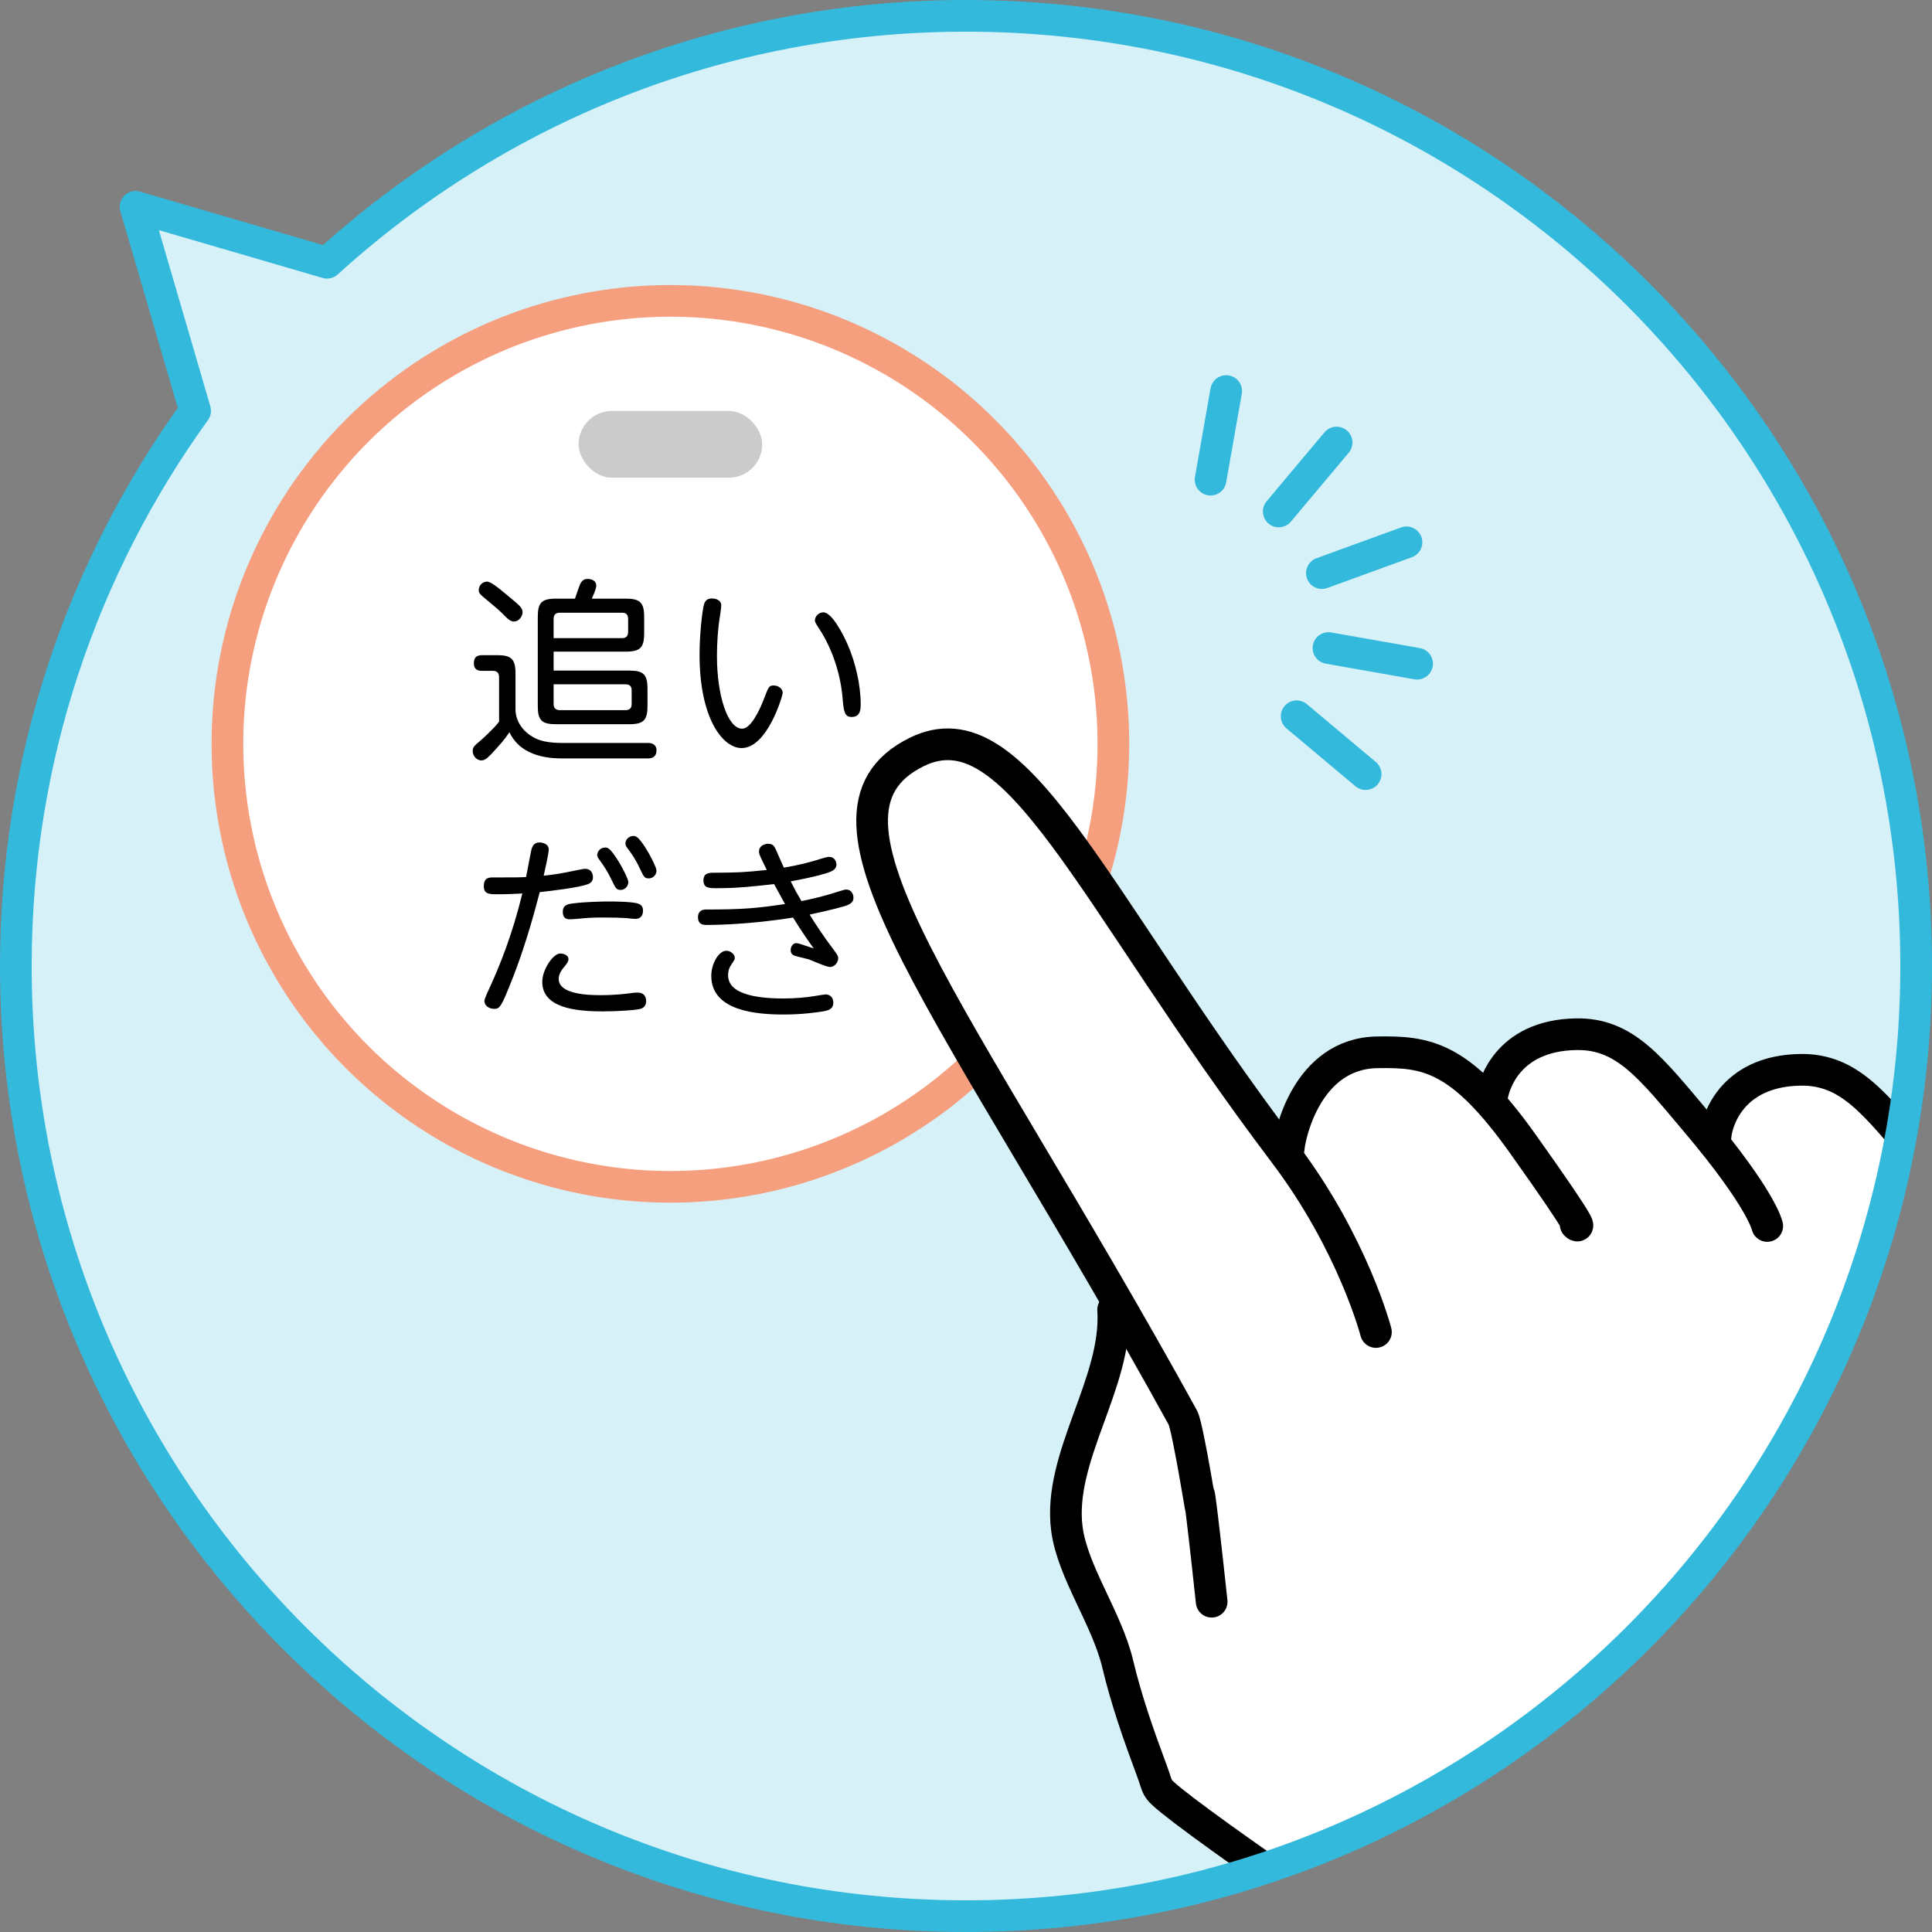
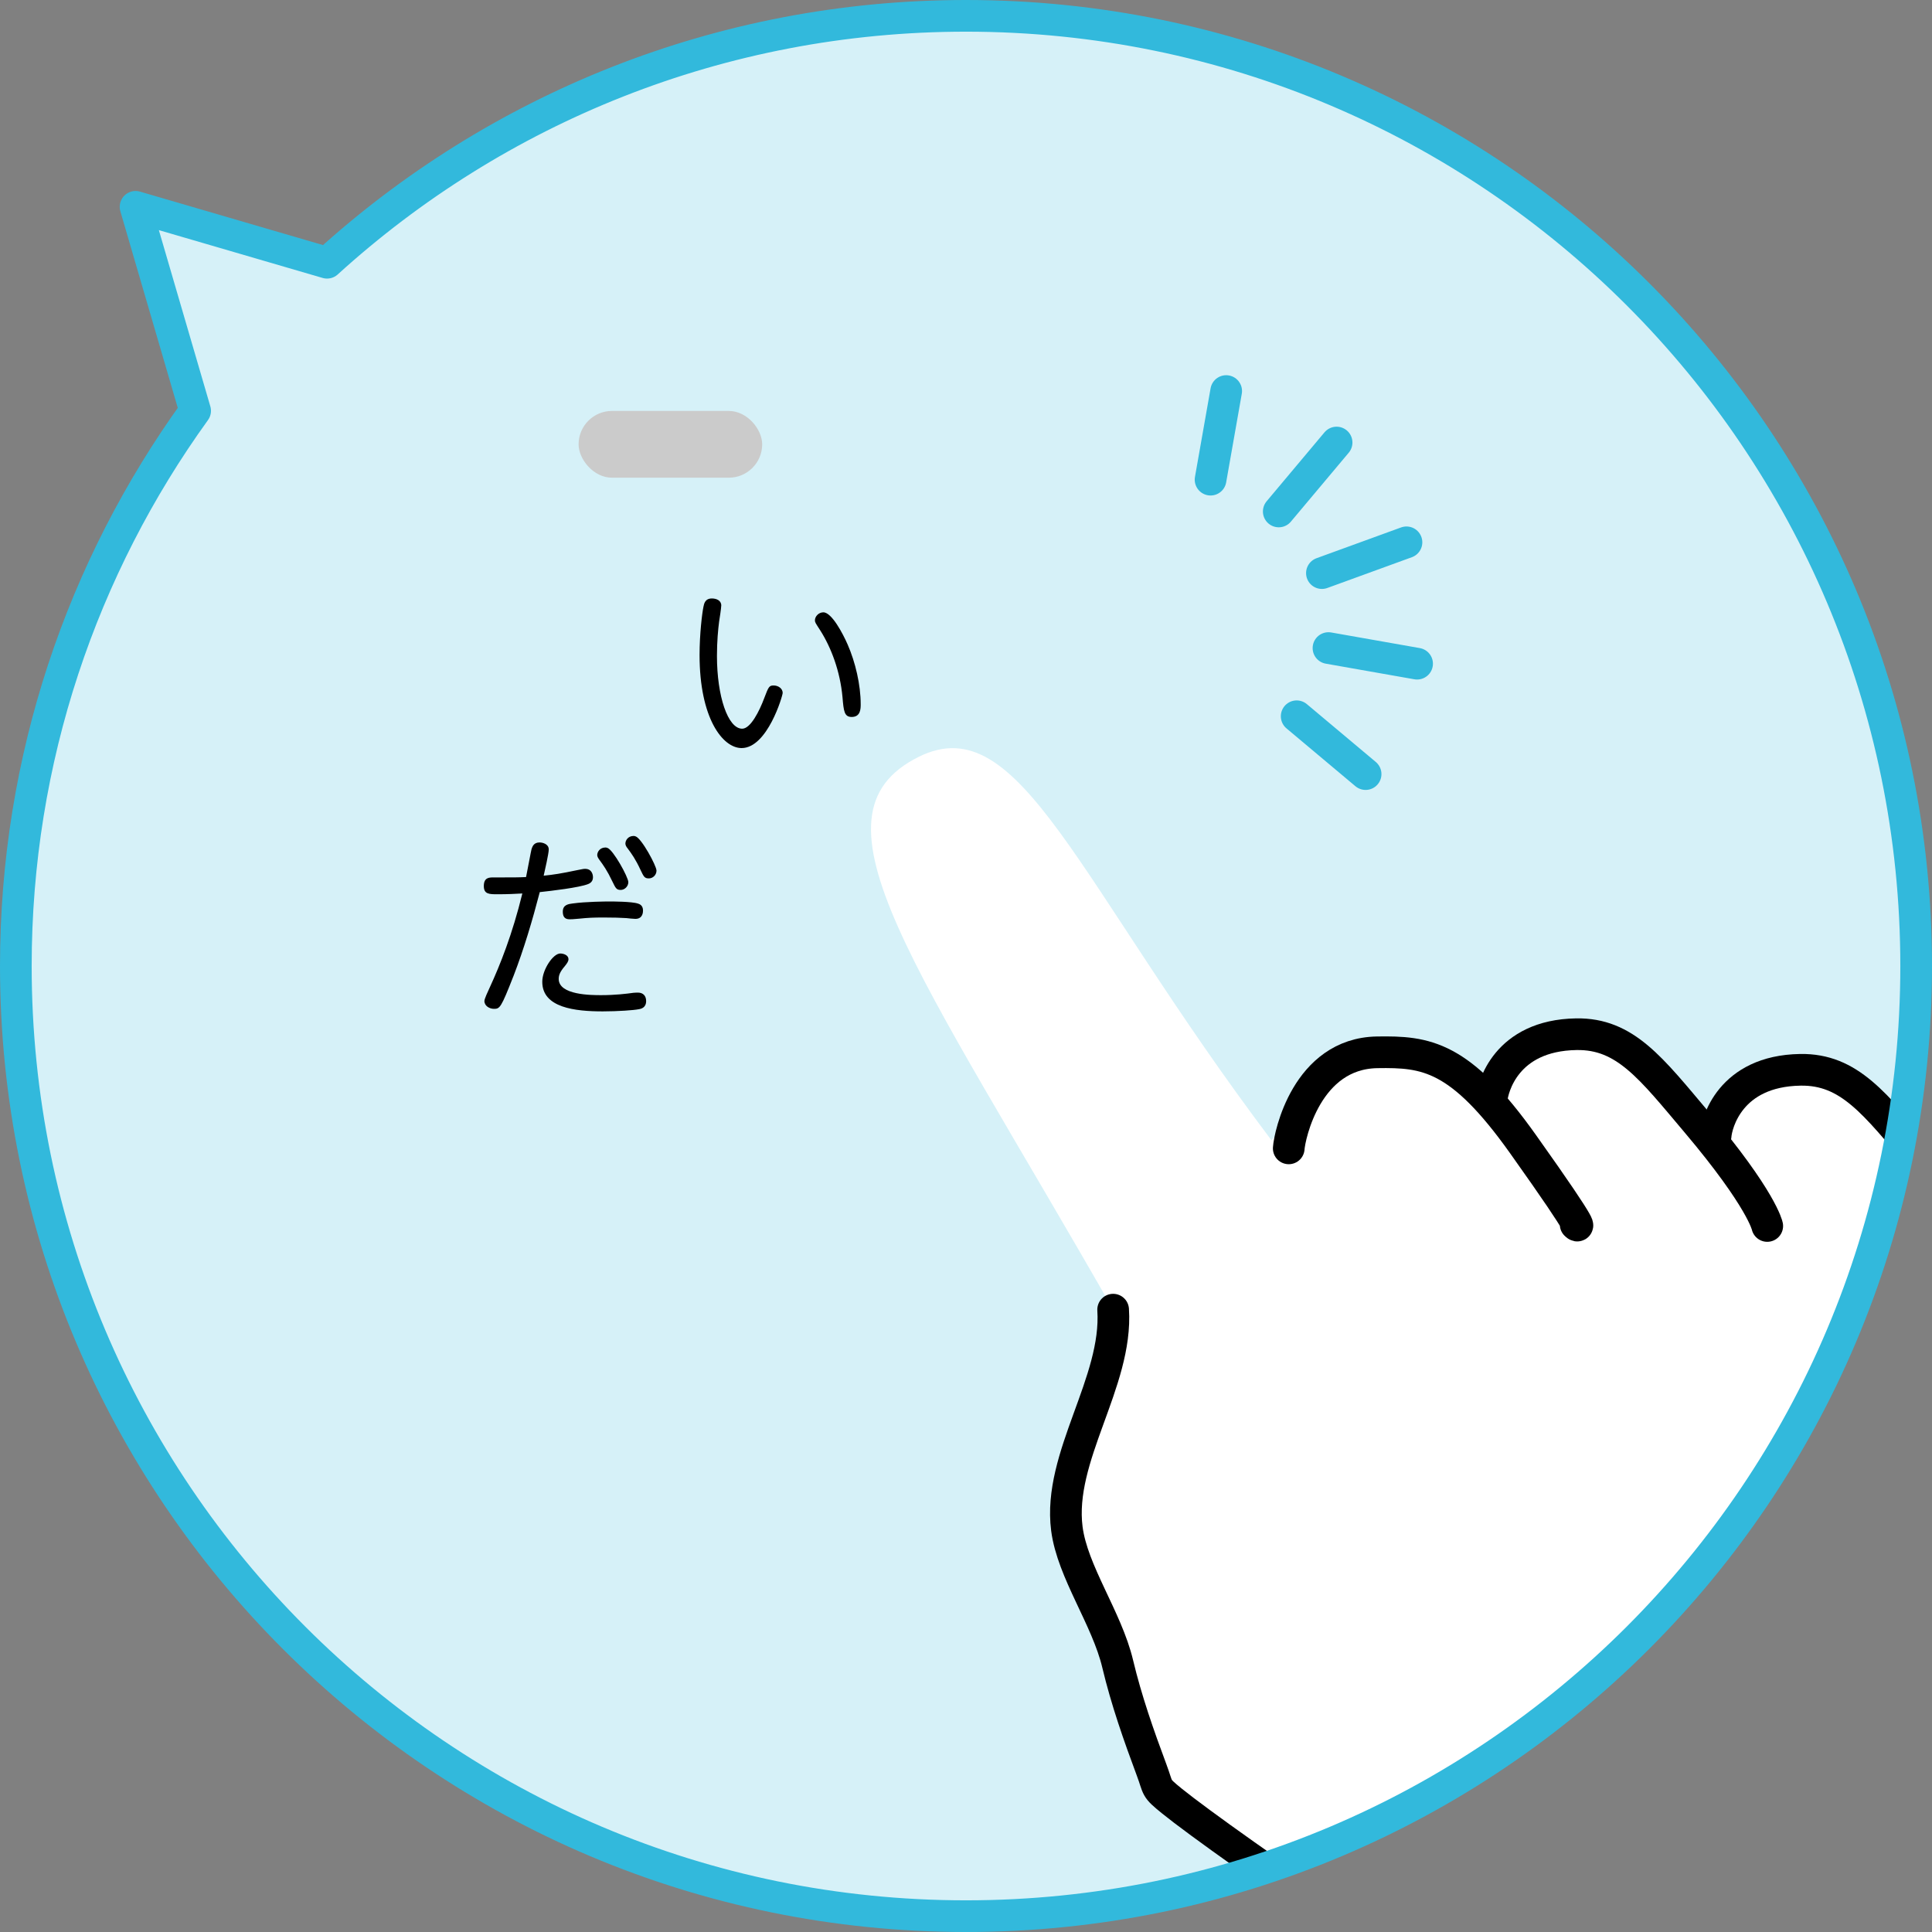
<svg xmlns="http://www.w3.org/2000/svg" id="_レイヤー_2" data-name="レイヤー_2" viewBox="0 0 183 183">
  <rect x="0" y="0" width="183" height="183" fill="#808080" stroke="none" />
  <defs>
    <style>
      .cls-1 {
        stroke: #000;
      }

      .cls-1, .cls-2, .cls-3 {
        stroke-width: 3px;
      }

      .cls-1, .cls-3 {
        fill: none;
        stroke-linecap: round;
        stroke-linejoin: round;
      }

      .cls-4 {
        fill: #d6f1f8;
      }

      .cls-2 {
        stroke: #f69f7f;
        stroke-miterlimit: 10;
      }

      .cls-2, .cls-5 {
        fill: #fff;
      }

      .cls-3 {
        stroke: #32b9dc;
      }

      .cls-6 {
        fill: #cbcbcb;
      }

      .cls-7 {
        clip-path: url(#clippath);
      }
    </style>
    <clipPath id="clippath">
      <circle class="cls-4" cx="91.5" cy="91.5" r="90" />
    </clipPath>
  </defs>
  <g id="_メイン" data-name="メイン">
    <g>
      <g>
        <g>
          <polyline class="cls-4" points="19.67 42.978 12.84 19.59 36.228 26.42" />
          <g>
            <circle class="cls-4" cx="91.5" cy="91.5" r="90" />
            <g class="cls-7">
              <g>
-                 <circle class="cls-2" cx="63.5" cy="70.459" r="41.959" />
                <g>
-                   <path d="M61.424,70.375c.278,0,.76.11.76.703,0,.611-.426.76-.777.76h-8.021c-1,0-3.964,0-5.131-2.482-.557.815-.871,1.148-1.742,2.094-.463.481-.666.574-.926.574-.5,0-.814-.5-.814-.871,0-.389.166-.519.666-.944.186-.148,1.353-1.204,1.834-1.853v-4.168c0-.223-.018-.648-.592-.648h-1.057c-.426,0-.74-.167-.74-.723,0-.63.37-.759.777-.759h1.426c1.334,0,1.742.352,1.742,1.741v3.39c0,1.074.648,2.02,1.574,2.575.723.444,1.557.611,3.001.611h8.021ZM46.123,55.092c.389,0,1.037.537,2.668,1.908.574.481.703.704.703,1,0,.408-.37.871-.796.871-.37,0-.593-.241-1.019-.667-.371-.389-.982-.889-1.871-1.63-.223-.186-.463-.39-.463-.648,0-.556.444-.834.777-.834ZM59.275,56.704c1.353,0,1.741.37,1.741,1.741v1.537c0,1.334-.352,1.741-1.741,1.741h-6.836v1.797h7.17c1.314,0,1.723.334,1.723,1.723v1.63c0,1.334-.371,1.724-1.723,1.724h-6.947c-1.352,0-1.723-.371-1.723-1.724v-8.428c0-1.334.334-1.741,1.723-1.741h1.797c.093-.241.426-1.278.537-1.464.186-.314.408-.407.667-.407.167,0,.815.056.815.648,0,.352-.389,1.13-.426,1.223h3.223ZM52.439,60.446h6.484c.407,0,.574-.222.574-.593v-1.223c0-.389-.167-.593-.574-.593h-5.91c-.369,0-.574.186-.574.593v1.815ZM52.439,64.818v1.853c0,.389.186.593.594.593h6.205c.371,0,.593-.148.593-.593v-1.26c0-.407-.185-.593-.593-.593h-6.799Z" />
                  <path d="M68.317,57.353c0,.24-.167,1.314-.204,1.537-.092.723-.203,1.834-.203,3.241,0,3.816,1.037,6.892,2.39,6.892.796,0,1.63-1.667,2.093-2.908.408-1.074.463-1.186.89-1.186.444,0,.853.296.853.704,0,.259-1.445,5.224-3.891,5.224-1.797,0-3.982-2.834-3.982-8.817,0-1.982.24-3.965.37-4.576.056-.277.147-.777.796-.777.427,0,.89.185.89.667ZM80.284,61.038c.741,1.686,1.241,3.835,1.241,5.669,0,.407,0,1.204-.852,1.204-.705,0-.76-.556-.871-1.871-.223-2.464-1.074-4.705-2.111-6.335-.445-.686-.501-.76-.501-.945,0-.37.353-.76.797-.76.796,0,1.853,2.02,2.297,3.038Z" />
                  <path d="M48.624,92.483c-1.167,2.982-1.278,3.075-1.834,3.075-.426,0-.907-.277-.907-.741,0-.203.314-.87.519-1.314.963-2.094,2.13-5.002,3.075-8.873-.686.037-1.371.074-2.334.074-.797,0-1.315,0-1.315-.778,0-.815.519-.815.89-.815,2.093,0,2.314,0,3.111-.037.093-.426.481-2.537.519-2.648.074-.204.186-.63.76-.63.259,0,.87.13.87.667,0,.37-.37,2-.481,2.482.927-.093,1.649-.204,3.149-.52.556-.11.63-.129.797-.129.537,0,.723.444.723.796,0,.371-.223.556-.464.648-.833.334-3.501.648-4.575.76-.704,2.704-1.5,5.391-2.501,7.983ZM53.07,90.316c.333,0,.777.167.777.537,0,.204-.129.39-.352.667-.463.537-.574.871-.574,1.204,0,1.537,3.094,1.537,4.02,1.537,1.334,0,2.39-.129,3.057-.222.203-.019.352-.019.426-.019.482,0,.778.296.778.796,0,.63-.464.741-.704.778-.444.093-1.963.204-3.408.204-2.594,0-5.742-.334-5.725-2.815,0-1.131,1.02-2.668,1.705-2.668ZM54.273,85.574c1.168-.167,3.113-.186,3.428-.186.277,0,2.167,0,2.741.204.111.037.464.148.464.648,0,.13,0,.797-.723.797-.148,0-.741-.056-.853-.074-.574-.037-1.204-.056-2.13-.056-1,0-1.445.019-2.354.111-.629.056-.685.056-.833.056-.259,0-.704,0-.704-.723,0-.648.52-.723.963-.778ZM59.516,83.554c0,.408-.352.741-.722.741-.407,0-.481-.166-.796-.814-.482-1.02-.854-1.538-1.223-2.038-.111-.148-.205-.314-.205-.444,0-.315.26-.723.779-.723.037,0,.092,0,.185.037.556.186,1.981,2.778,1.981,3.241ZM62.184,82.461c0,.408-.333.741-.723.741-.407,0-.481-.148-.796-.815-.464-1-.834-1.519-1.223-2.037-.111-.13-.204-.297-.204-.444,0-.315.26-.723.778-.723.037,0,.093,0,.185.037.574.185,1.982,2.797,1.982,3.241Z" />
-                   <path d="M75.912,85.351c.871-.166,2.242-.5,3.094-.777.889-.278.982-.315,1.167-.315.427,0,.667.39.667.778,0,.463-.371.648-.852.797-.927.277-2.835.703-3.298.796.519.871,1.501,2.297,1.908,2.835.722.963.796,1.074.796,1.296,0,.464-.407.834-.777.834-.334,0-1.723-.611-2.001-.723-.204-.056-1.056-.259-1.241-.314-.203-.056-.481-.148-.481-.574,0-.353.241-.648.519-.648.186,0,.334.056,1.668.5-.52-.704-1.112-1.556-1.965-2.927-4.074.667-7.502.704-8.131.704-.334,0-.871,0-.871-.741,0-.63.463-.723.76-.723,3.594,0,4.871-.13,7.483-.519-.427-.778-.611-1.111-1.038-1.89-1.944.223-3.426.39-5.427.39-.723,0-1.26,0-1.26-.741,0-.723.556-.723,1.019-.723,2.279-.019,2.575-.019,4.983-.26-.686-1.389-.741-1.5-.741-1.76,0-.5.482-.722.871-.722.426,0,.574.222.703.5.13.277.668,1.5.778,1.76,1.444-.241,2.445-.519,3.001-.686,1.02-.315,1.148-.333,1.278-.333.63,0,.704.61.704.722,0,.464-.463.648-.667.723-.13.056-1.112.407-3.668.871.353.703.593,1.148,1.019,1.87ZM74.189,94.577c1.057,0,2.148-.093,2.928-.223.11-.019,1.018-.166,1.074-.166.352,0,.74.222.74.777,0,.648-.5.76-1.093.853-.537.074-1.778.277-3.594.277-2.519,0-6.872-.296-6.872-3.667,0-1.112.686-2.371,1.426-2.371.426,0,.797.352.797.647,0,.167,0,.186-.314.648-.148.223-.315.482-.315,1.038,0,2,3.445,2.186,5.224,2.186Z" />
                </g>
                <rect class="cls-6" x="54.805" y="38.924" width="17.39" height="6.324" rx="3.162" ry="3.162" />
              </g>
              <g>
                <path class="cls-5" d="M189.709,177.268c.934-5.549,1.152-46.384.477-50.034,0,0-2.129-11.063-8.386-18.476-4.408-5.225-6.881-8.562-11.585-8.487-6.787.114-8.063,5.156-8.145,6.341l-.513.307c-.411-.519-.806-1.009-1.297-1.593-4.4-5.21-6.881-8.557-11.58-8.475-6.158.097-7.762,4.225-8.071,5.88-.235.058-.474.111-.709.17-3.912-4.099-6.711-4.372-10.368-4.309-6.16.103-8.055,6.598-8.419,8.687-.218.249-.467.474-.676.732-18.548-24.605-23.798-41.07-33.399-36.332-11.305,5.594-.128,19.903,18.595,52.72-.06,3.299-.452,7.874-1.99,10.301-.411-.077-.827-.136-1.212-.163l.597,1.39c-1.914,4.237-1.107,11.181-1.107,11.181l7.309,22.254,10.557,6.142.623,1.477c4.432,6.648,21.042,16.216,27.877,18.13,2.108,1.9,8.567,26.888,8.567,26.888l50.331-18.371s-12.252-14.545-17.477-26.36Z" />
                <g>
-                   <path class="cls-1" d="M130.329,126.168s-2.151-8.335-8.651-16.934c-18.433-24.386-25.375-42.689-34.861-37.997-12.148,6.008,3.759,24.083,25.219,63.032.515.924,2.08,11.062,1.623,7.946-.187-1.311-.052-1.321,1.111,9.501" />
                  <path class="cls-1" d="M149.246,115.977s1.593,1.642-4.984-7.605c-5.971-8.404-9.187-8.771-13.82-8.696-6.684.114-8.298,7.928-8.372,9.098" />
                  <path class="cls-1" d="M167.395,116.125s-.496-2.498-6.668-9.81c-4.34-5.14-6.785-8.432-11.421-8.354-6.682.113-7.939,5.069-8.022,6.24" />
                </g>
                <path class="cls-1" d="M105.437,124.052c.45,6.881-5.258,13.916-4.383,20.746.526,4.087,3.789,8.488,4.814,12.803.829,3.476,2.004,6.807,3.21,10.042.692,1.841.286,1.623,1.945,2.966,4.616,3.75,31.164,22.3,37.894,24.19,2.078,1.869,8.45,26.487,8.45,26.487l49.598-18.102s-12.075-14.335-17.226-25.977c.928-5.477,1.137-45.715.477-49.31,0,0-2.098-10.9-8.265-18.206-4.345-5.14-6.785-8.432-11.421-8.358-6.682.112-7.939,5.072-8.024,6.239" />
              </g>
            </g>
          </g>
        </g>
        <path class="cls-3" d="M91.5,1.5c-23.303,0-44.537,8.856-60.521,23.387l-18.139-5.297,5.643,19.323C7.808,53.708,1.5,71.862,1.5,91.5c0,49.706,40.294,90,90,90s90-40.294,90-90S141.206,1.5,91.5,1.5Z" />
      </g>
      <g>
        <line class="cls-3" x1="116.145" y1="37.04" x2="114.665" y2="45.434" />
        <line class="cls-3" x1="126.603" y1="41.917" x2="121.124" y2="48.446" />
        <line class="cls-3" x1="133.222" y1="51.369" x2="125.212" y2="54.285" />
        <line class="cls-3" x1="134.228" y1="62.865" x2="125.834" y2="61.385" />
        <line class="cls-3" x1="129.351" y1="73.323" x2="122.821" y2="67.844" />
      </g>
    </g>
  </g>
</svg>